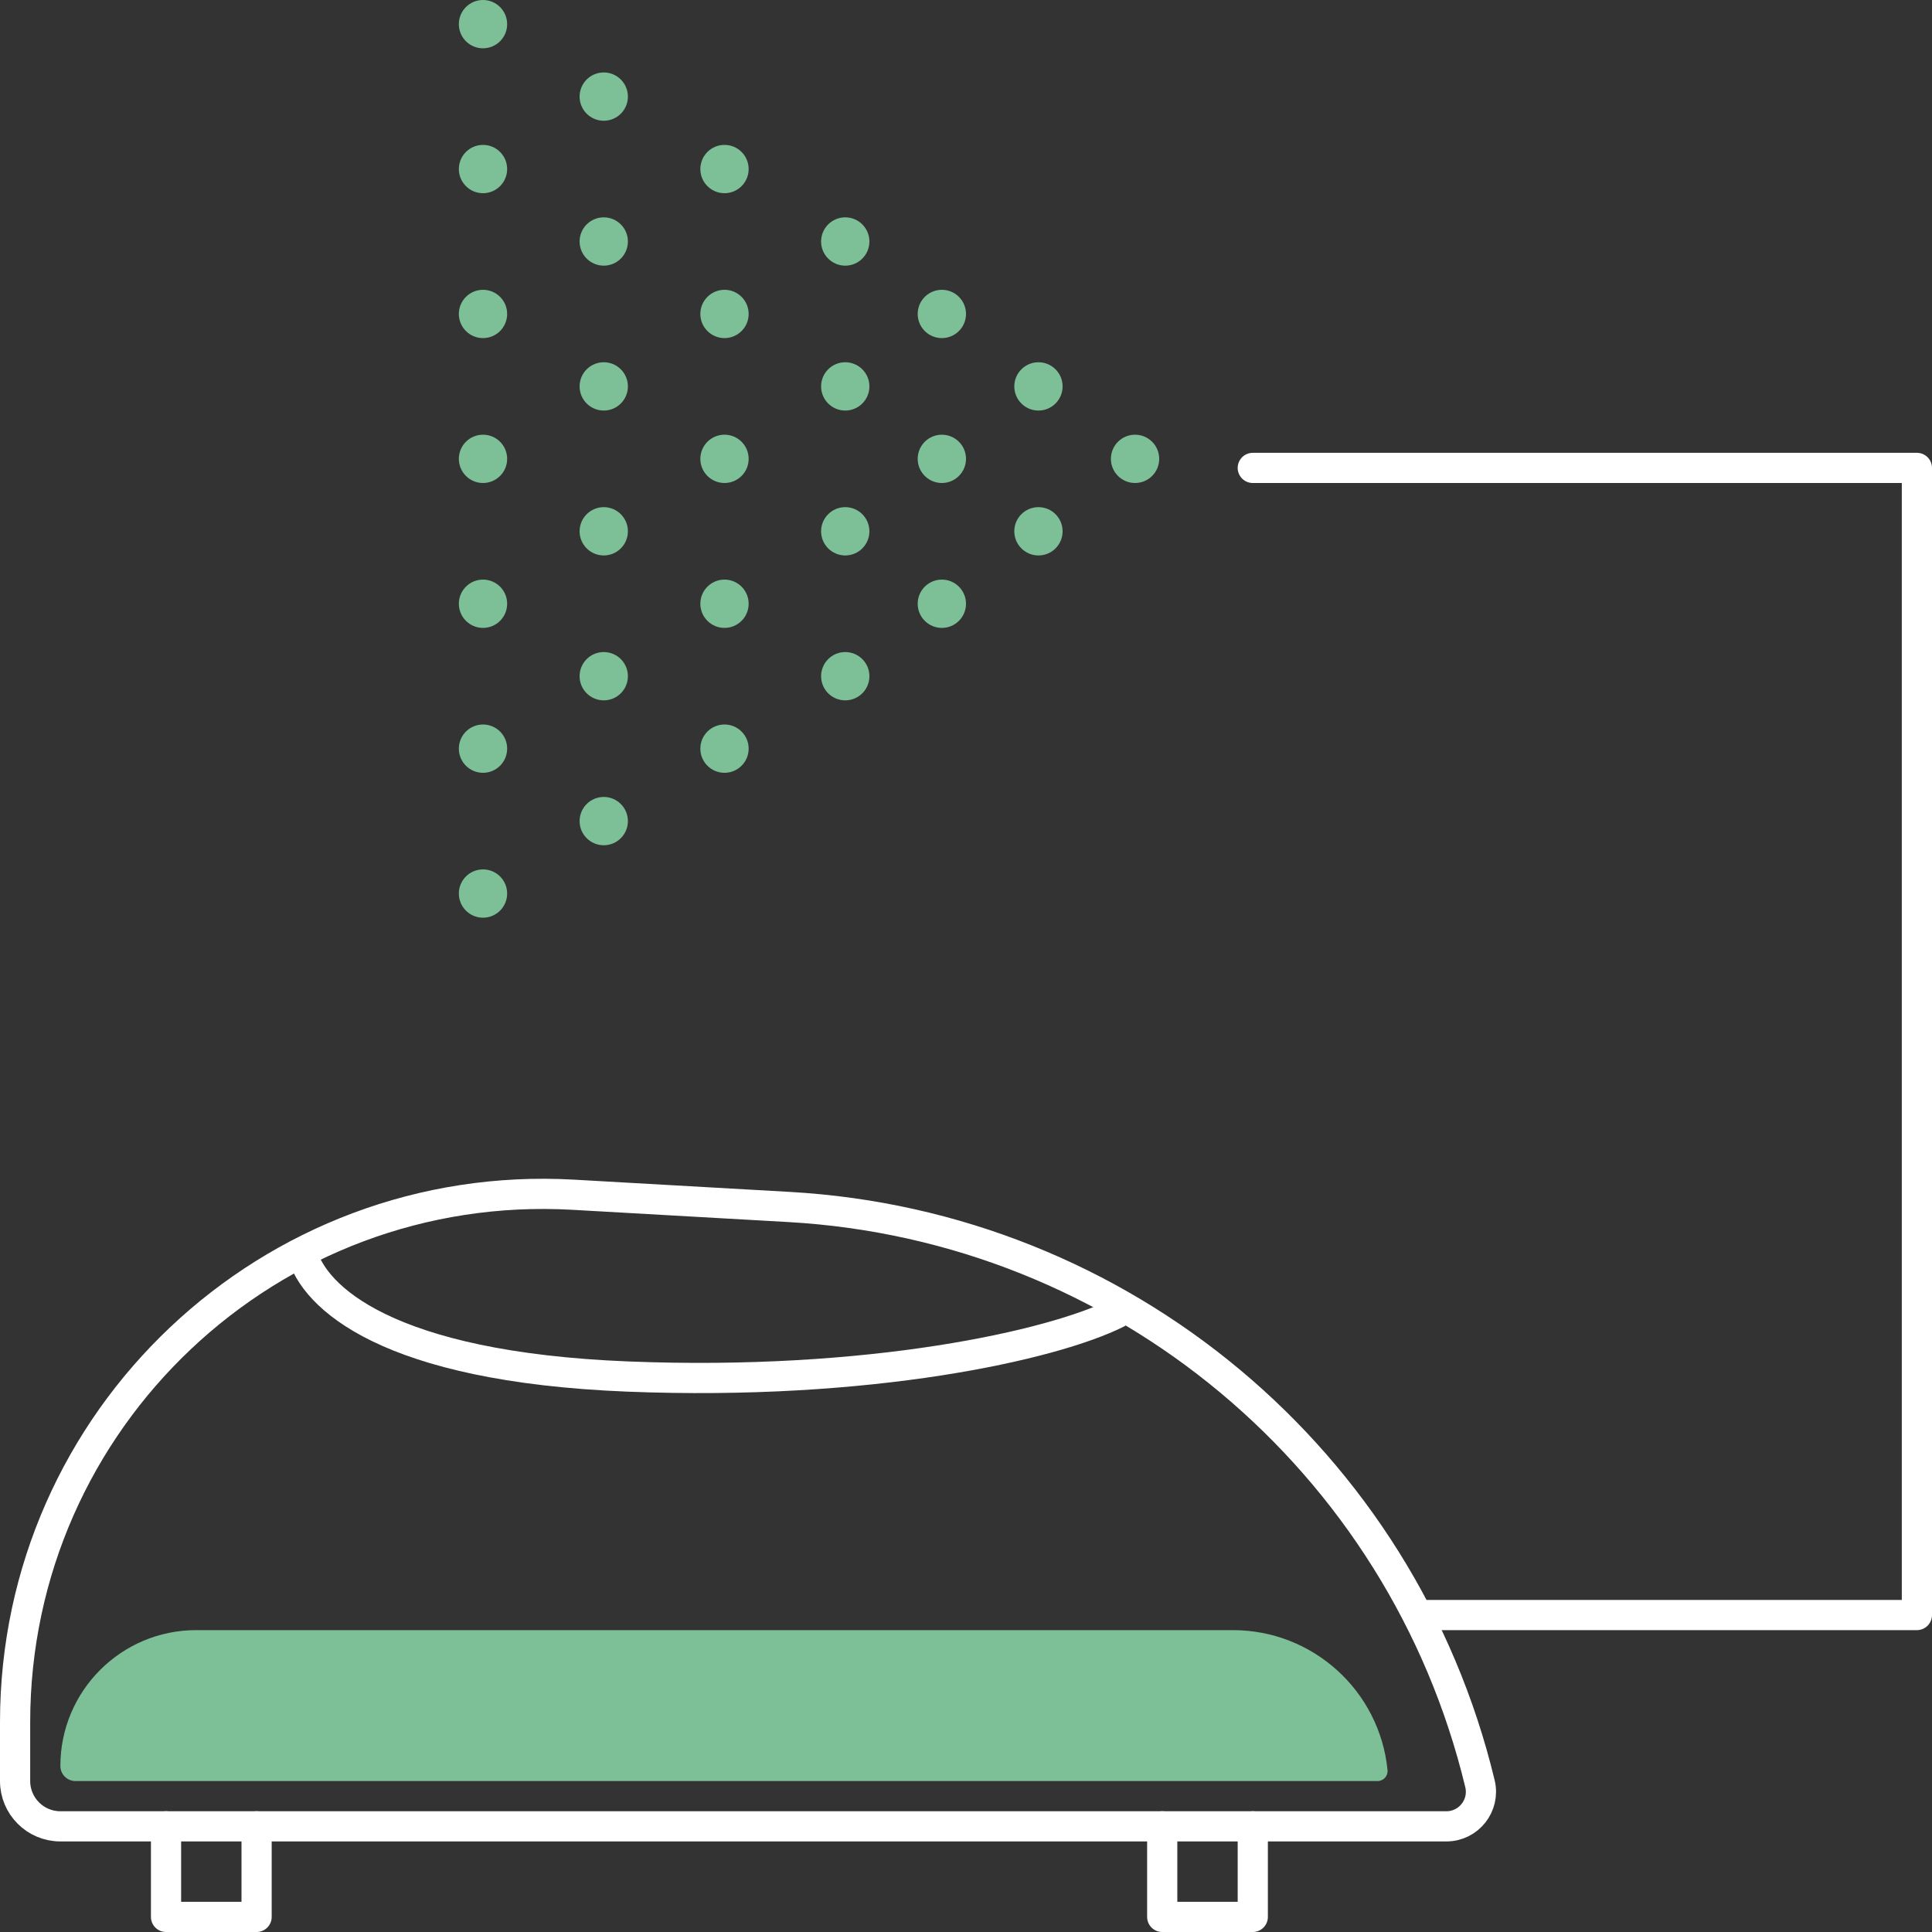
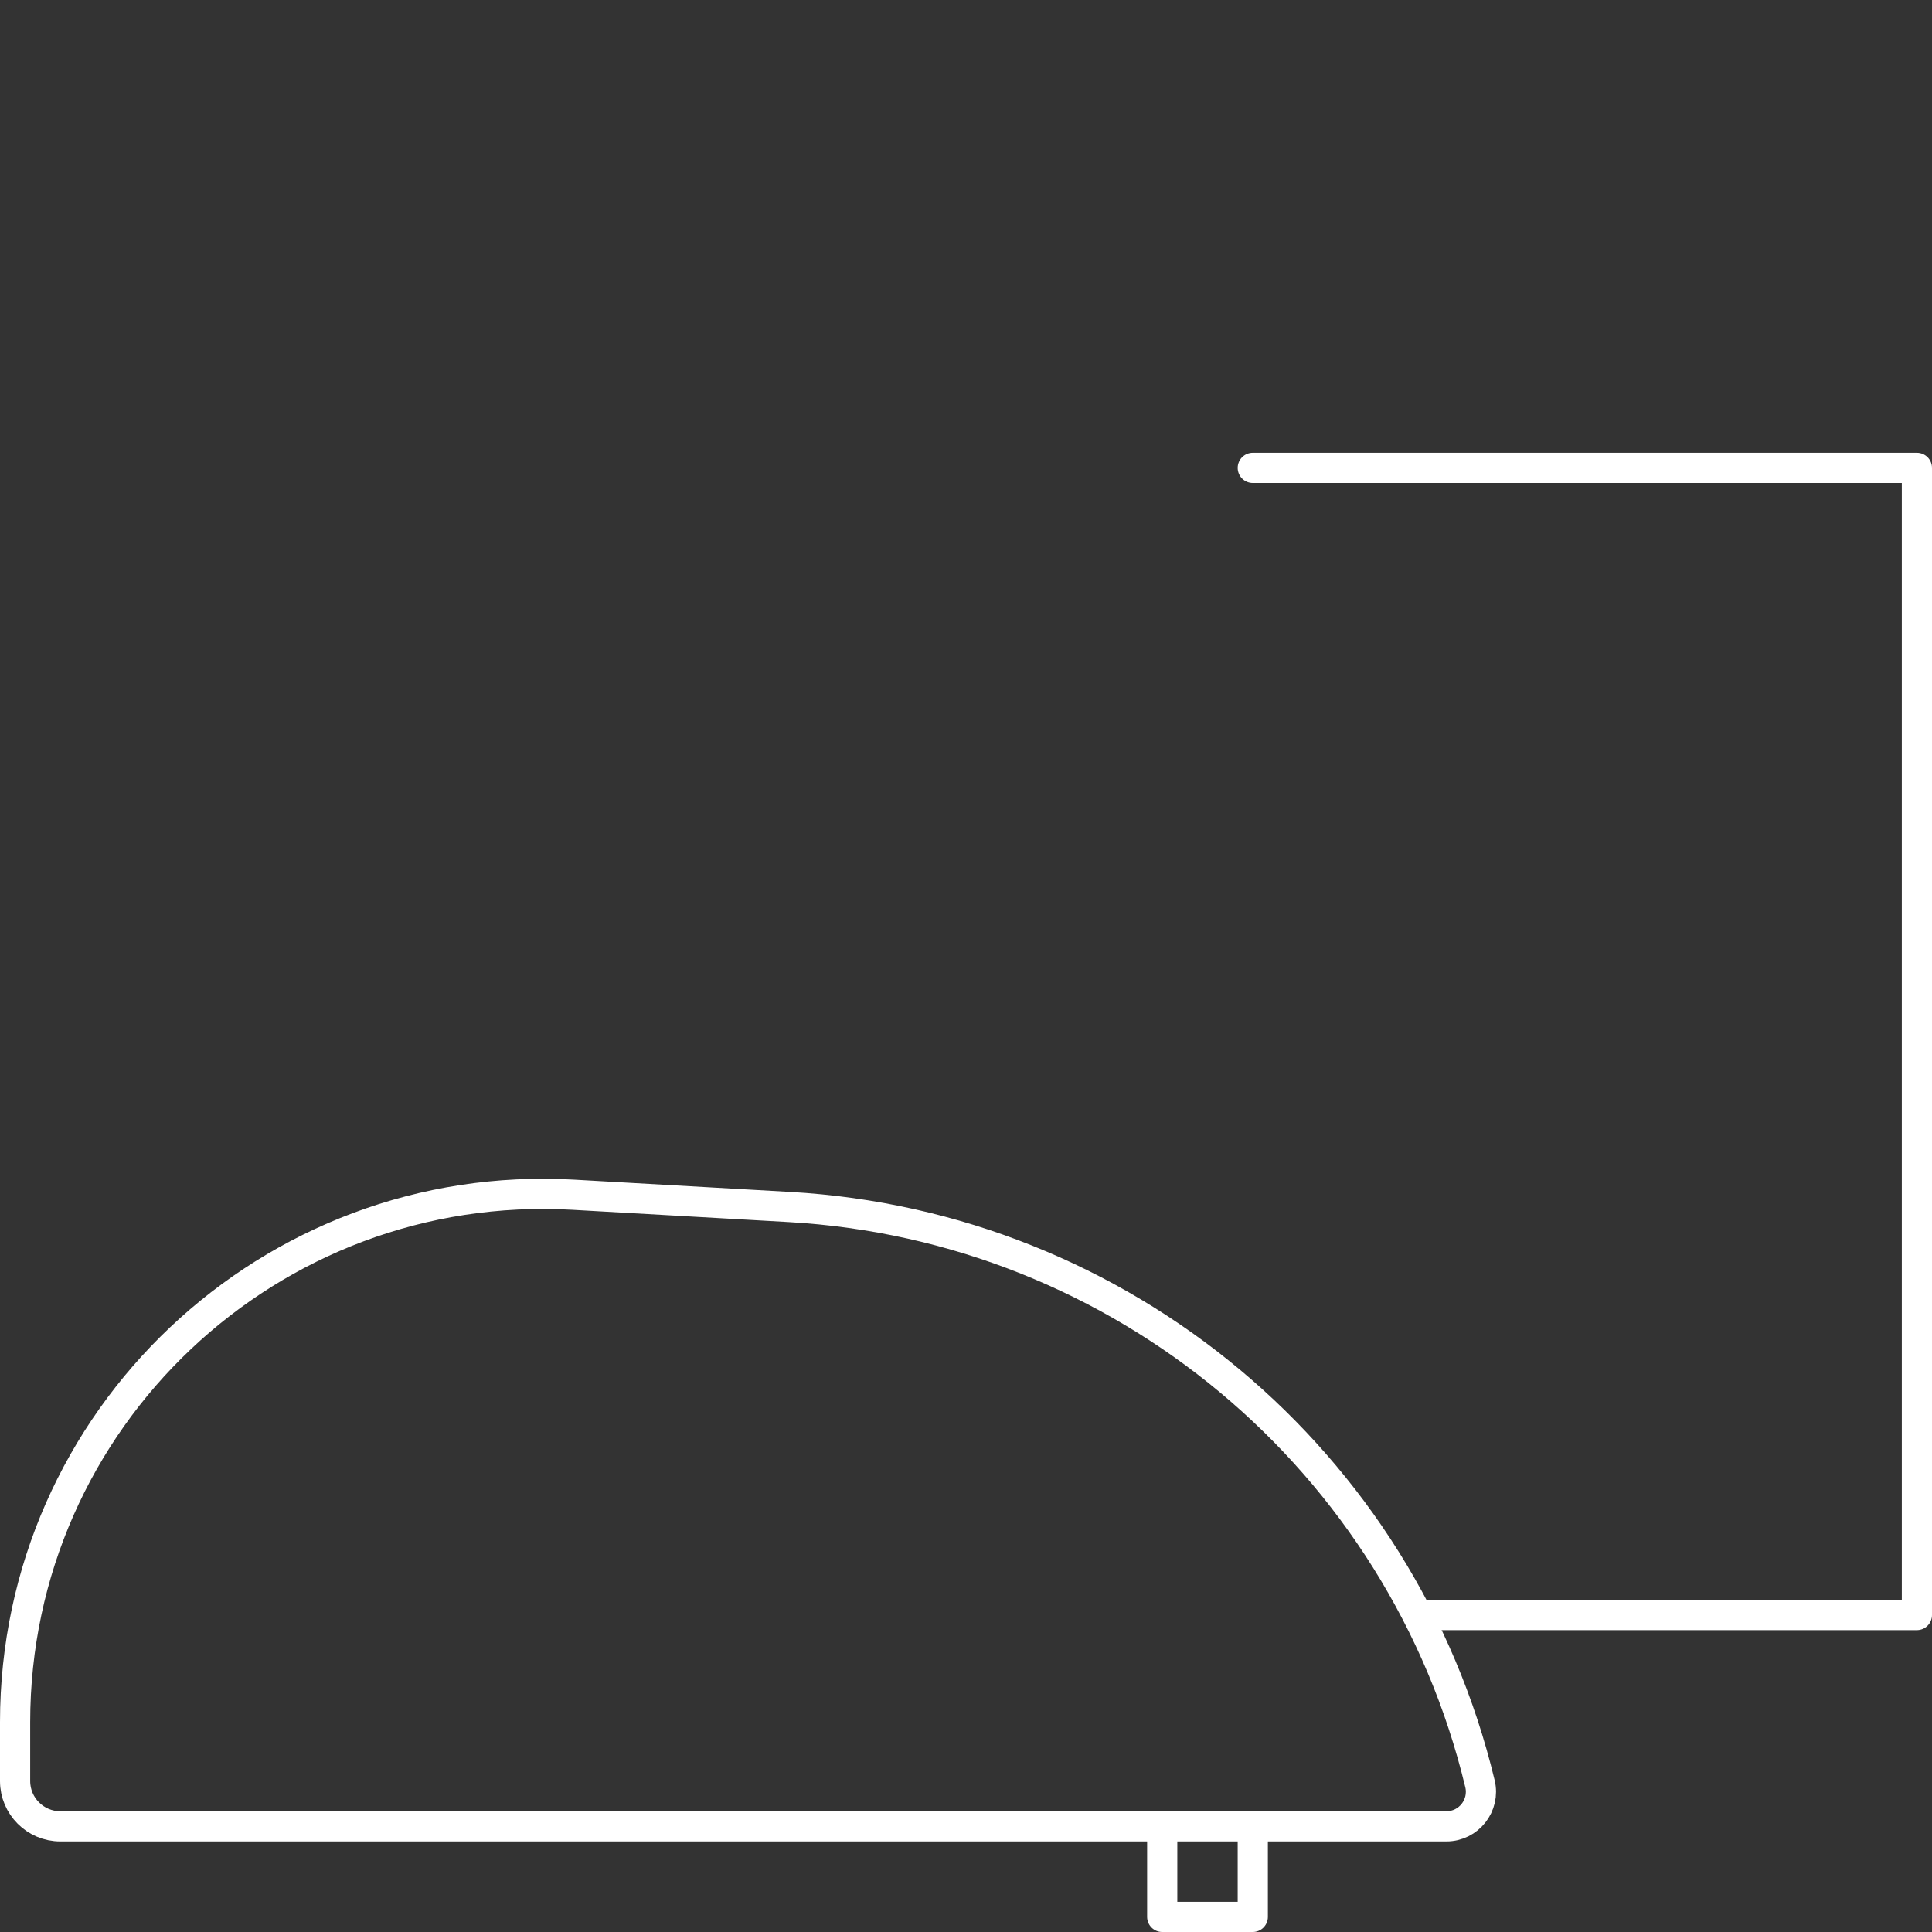
<svg xmlns="http://www.w3.org/2000/svg" width="64" height="64" viewBox="0 0 64 64" fill="none">
  <rect x="0" y="0" width="64" height="64" fill="#333333" stroke="none" />
-   <path d="M2 58.5C2 56.015 4.015 54 6.5 54H40.842C43.486 54 45.7 56.004 45.964 58.635C45.983 58.83 45.83 59 45.633 59H2.5C2.224 59 2 58.776 2 58.5Z" fill="#7DC097" />
  <path d="M0.5 57.049C0.5 46.995 8.952 39.008 18.99 39.577L26.143 39.983C37.15 40.607 46.447 48.369 49.026 59.088C49.199 59.808 48.653 60.5 47.913 60.5H2C1.172 60.5 0.5 59.828 0.5 59V57.049Z" stroke="#ffffff" />
-   <path d="M10.482 41.368C10.41 41.102 10.135 40.945 9.868 41.018C9.602 41.09 9.445 41.365 9.518 41.632L10.482 41.368ZM37.224 43.947C37.471 43.824 37.571 43.523 37.447 43.276C37.324 43.029 37.023 42.929 36.776 43.053L37.224 43.947ZM9.518 41.632C9.767 42.548 10.599 43.588 12.332 44.43C14.065 45.272 16.74 45.938 20.78 46.1L20.82 45.1C16.86 44.942 14.335 44.291 12.768 43.53C11.201 42.769 10.633 41.919 10.482 41.368L9.518 41.632ZM20.78 46.1C24.812 46.261 28.361 46.001 31.177 45.564C33.98 45.129 36.089 44.515 37.224 43.947L36.776 43.053C35.778 43.552 33.787 44.147 31.023 44.576C28.272 45.003 24.788 45.259 20.82 45.1L20.78 46.1Z" fill="#ffffff" />
  <path d="M47 53.5H63.5V15.5H41.5" stroke="#ffffff" stroke-linecap="round" stroke-linejoin="round" />
-   <path d="M5.5 60.5V63.5H8.5V60.5" stroke="#ffffff" stroke-linecap="round" stroke-linejoin="round" />
  <path d="M38.5 60.5V62.5V63.5H41.5V60.5" stroke="#ffffff" stroke-linecap="round" stroke-linejoin="round" />
-   <path fill-rule="evenodd" clip-rule="evenodd" d="M16.8 0.8C16.8 1.242 16.442 1.6 16 1.6C15.558 1.6 15.2 1.242 15.2 0.8C15.2 0.358 15.558 0 16 0C16.442 0 16.8 0.358 16.8 0.8ZM20.8 3.2C20.8 3.642 20.442 4 20 4C19.558 4 19.2 3.642 19.2 3.2C19.2 2.758 19.558 2.4 20 2.4C20.442 2.4 20.8 2.758 20.8 3.2ZM24 6.4C24.442 6.4 24.8 6.042 24.8 5.6C24.8 5.158 24.442 4.8 24 4.8C23.558 4.8 23.2 5.158 23.2 5.6C23.2 6.042 23.558 6.4 24 6.4ZM28.8 8C28.8 8.442 28.442 8.8 28 8.8C27.558 8.8 27.2 8.442 27.2 8C27.2 7.558 27.558 7.2 28 7.2C28.442 7.2 28.8 7.558 28.8 8ZM32 10.4C32 10.842 31.642 11.2 31.2 11.2C30.758 11.2 30.4 10.842 30.4 10.4C30.4 9.958 30.758 9.6 31.2 9.6C31.642 9.6 32 9.958 32 10.4ZM34.4 13.6C34.842 13.6 35.2 13.242 35.2 12.8C35.2 12.358 34.842 12 34.4 12C33.958 12 33.6 12.358 33.6 12.8C33.6 13.242 33.958 13.6 34.4 13.6ZM37.6 16C38.042 16 38.4 15.642 38.4 15.2C38.4 14.758 38.042 14.4 37.6 14.4C37.158 14.4 36.8 14.758 36.8 15.2C36.8 15.642 37.158 16 37.6 16ZM35.2 17.6C35.2 18.042 34.842 18.4 34.4 18.4C33.958 18.4 33.6 18.042 33.6 17.6C33.6 17.158 33.958 16.8 34.4 16.8C34.842 16.8 35.2 17.158 35.2 17.6ZM31.2 16C31.642 16 32 15.642 32 15.2C32 14.758 31.642 14.4 31.2 14.4C30.758 14.4 30.4 14.758 30.4 15.2C30.4 15.642 30.758 16 31.2 16ZM31.2 20.8C31.642 20.8 32 20.442 32 20C32 19.558 31.642 19.2 31.2 19.2C30.758 19.2 30.4 19.558 30.4 20C30.4 20.442 30.758 20.8 31.2 20.8ZM28.8 17.6C28.8 18.042 28.442 18.4 28 18.4C27.558 18.4 27.2 18.042 27.2 17.6C27.2 17.158 27.558 16.8 28 16.8C28.442 16.8 28.8 17.158 28.8 17.6ZM28 13.6C28.442 13.6 28.8 13.242 28.8 12.8C28.8 12.358 28.442 12 28 12C27.558 12 27.2 12.358 27.2 12.8C27.2 13.242 27.558 13.6 28 13.6ZM28 23.2C28.442 23.2 28.8 22.842 28.8 22.4C28.8 21.958 28.442 21.6 28 21.6C27.558 21.6 27.2 21.958 27.2 22.4C27.2 22.842 27.558 23.2 28 23.2ZM24.8 20C24.8 20.442 24.442 20.8 24 20.8C23.558 20.8 23.2 20.442 23.2 20C23.2 19.558 23.558 19.2 24 19.2C24.442 19.2 24.8 19.558 24.8 20ZM24 16C24.442 16 24.8 15.642 24.8 15.2C24.8 14.758 24.442 14.4 24 14.4C23.558 14.4 23.2 14.758 23.2 15.2C23.2 15.642 23.558 16 24 16ZM24.8 10.4C24.8 10.842 24.442 11.2 24 11.2C23.558 11.2 23.2 10.842 23.2 10.4C23.2 9.958 23.558 9.6 24 9.6C24.442 9.6 24.8 9.958 24.8 10.4ZM24.8 24.8C24.8 25.242 24.442 25.6 24 25.6C23.558 25.6 23.2 25.242 23.2 24.8C23.2 24.358 23.558 24 24 24C24.442 24 24.8 24.358 24.8 24.8ZM20 18.4C20.442 18.4 20.8 18.042 20.8 17.6C20.8 17.158 20.442 16.8 20 16.8C19.558 16.8 19.2 17.158 19.2 17.6C19.2 18.042 19.558 18.4 20 18.4ZM20.8 12.8C20.8 13.242 20.442 13.6 20 13.6C19.558 13.6 19.2 13.242 19.2 12.8C19.2 12.358 19.558 12 20 12C20.442 12 20.8 12.358 20.8 12.8ZM20 8.8C20.442 8.8 20.8 8.442 20.8 8C20.8 7.558 20.442 7.2 20 7.2C19.558 7.2 19.2 7.558 19.2 8C19.2 8.442 19.558 8.8 20 8.8ZM20 23.2C20.442 23.2 20.8 22.842 20.8 22.4C20.8 21.958 20.442 21.6 20 21.6C19.558 21.6 19.2 21.958 19.2 22.4C19.2 22.842 19.558 23.2 20 23.2ZM20.8 27.2C20.8 27.642 20.442 28 20 28C19.558 28 19.2 27.642 19.2 27.2C19.2 26.758 19.558 26.4 20 26.4C20.442 26.4 20.8 26.758 20.8 27.2ZM16 16C16.442 16 16.8 15.642 16.8 15.2C16.8 14.758 16.442 14.4 16 14.4C15.558 14.4 15.2 14.758 15.2 15.2C15.2 15.642 15.558 16 16 16ZM16.8 10.4C16.8 10.842 16.442 11.2 16 11.2C15.558 11.2 15.2 10.842 15.2 10.4C15.2 9.958 15.558 9.6 16 9.6C16.442 9.6 16.8 9.958 16.8 10.4ZM16 6.4C16.442 6.4 16.8 6.042 16.8 5.6C16.8 5.158 16.442 4.8 16 4.8C15.558 4.8 15.2 5.158 15.2 5.6C15.2 6.042 15.558 6.4 16 6.4ZM16 20.8C16.442 20.8 16.8 20.442 16.8 20C16.8 19.558 16.442 19.2 16 19.2C15.558 19.2 15.2 19.558 15.2 20C15.2 20.442 15.558 20.8 16 20.8ZM16.8 24.8C16.8 25.242 16.442 25.6 16 25.6C15.558 25.6 15.2 25.242 15.2 24.8C15.2 24.358 15.558 24 16 24C16.442 24 16.8 24.358 16.8 24.8ZM16 30.4C16.442 30.4 16.8 30.042 16.8 29.6C16.8 29.158 16.442 28.8 16 28.8C15.558 28.8 15.2 29.158 15.2 29.6C15.2 30.042 15.558 30.4 16 30.4Z" fill="#7DC097" />
</svg>